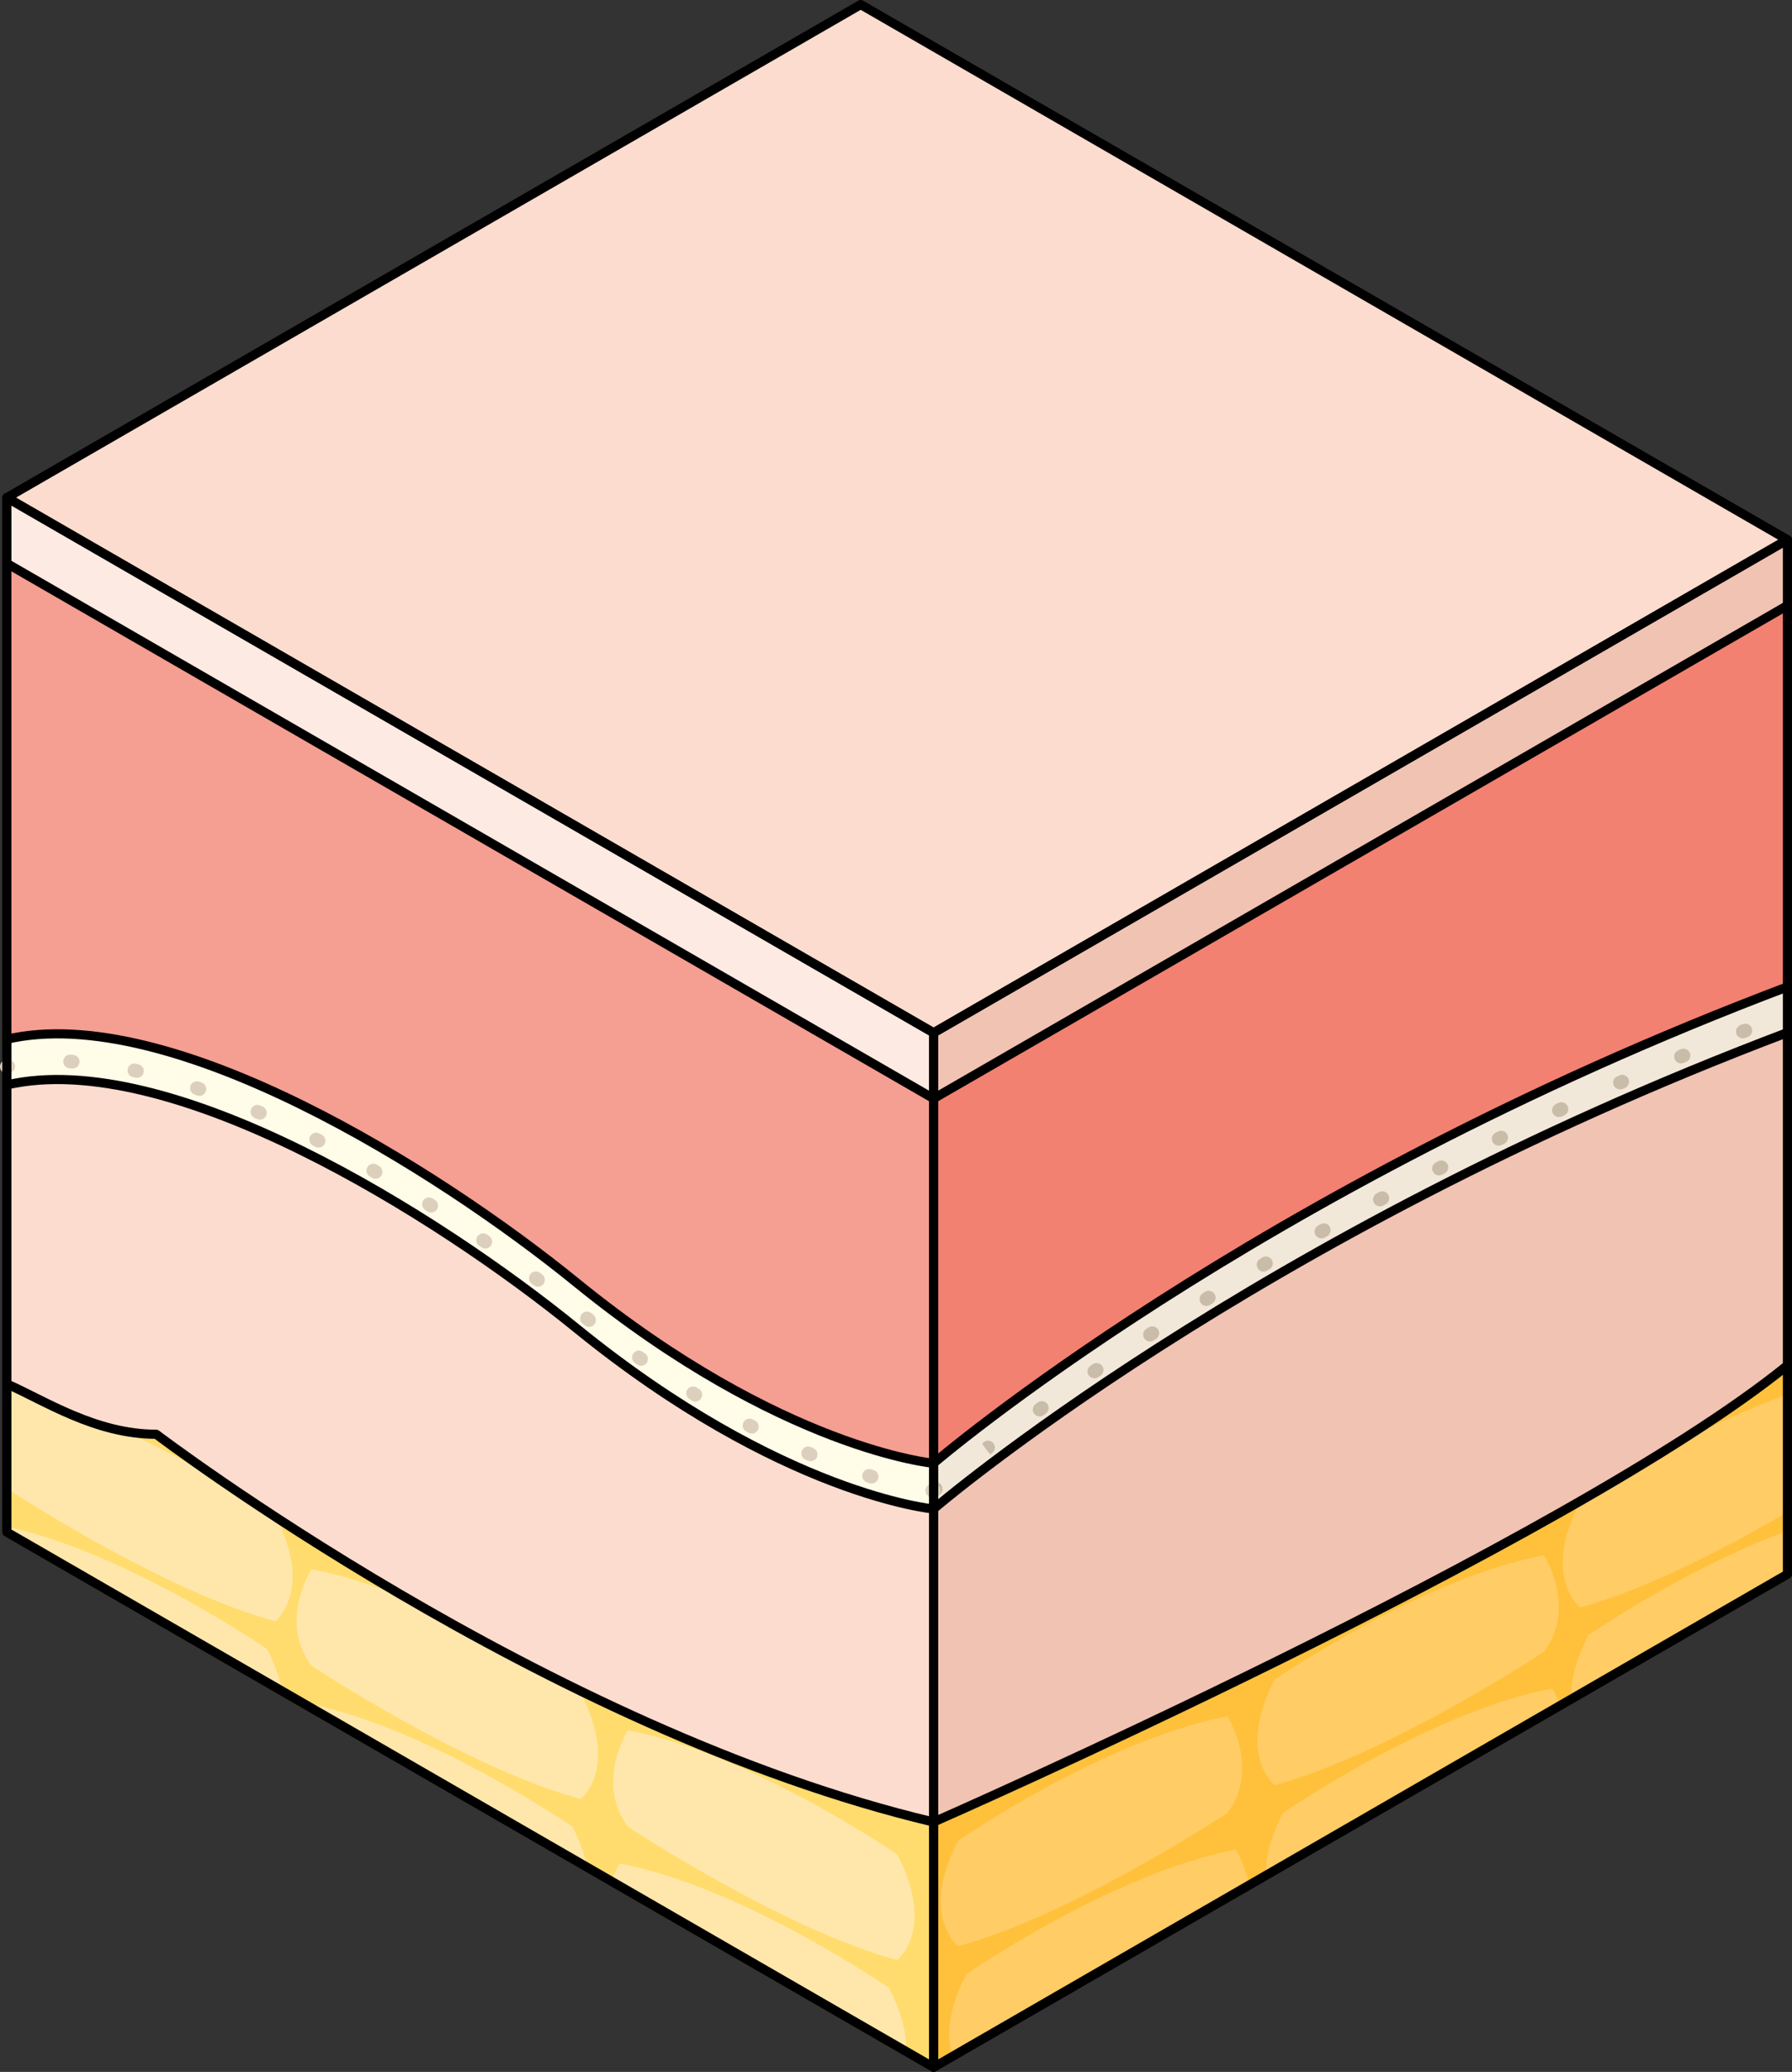
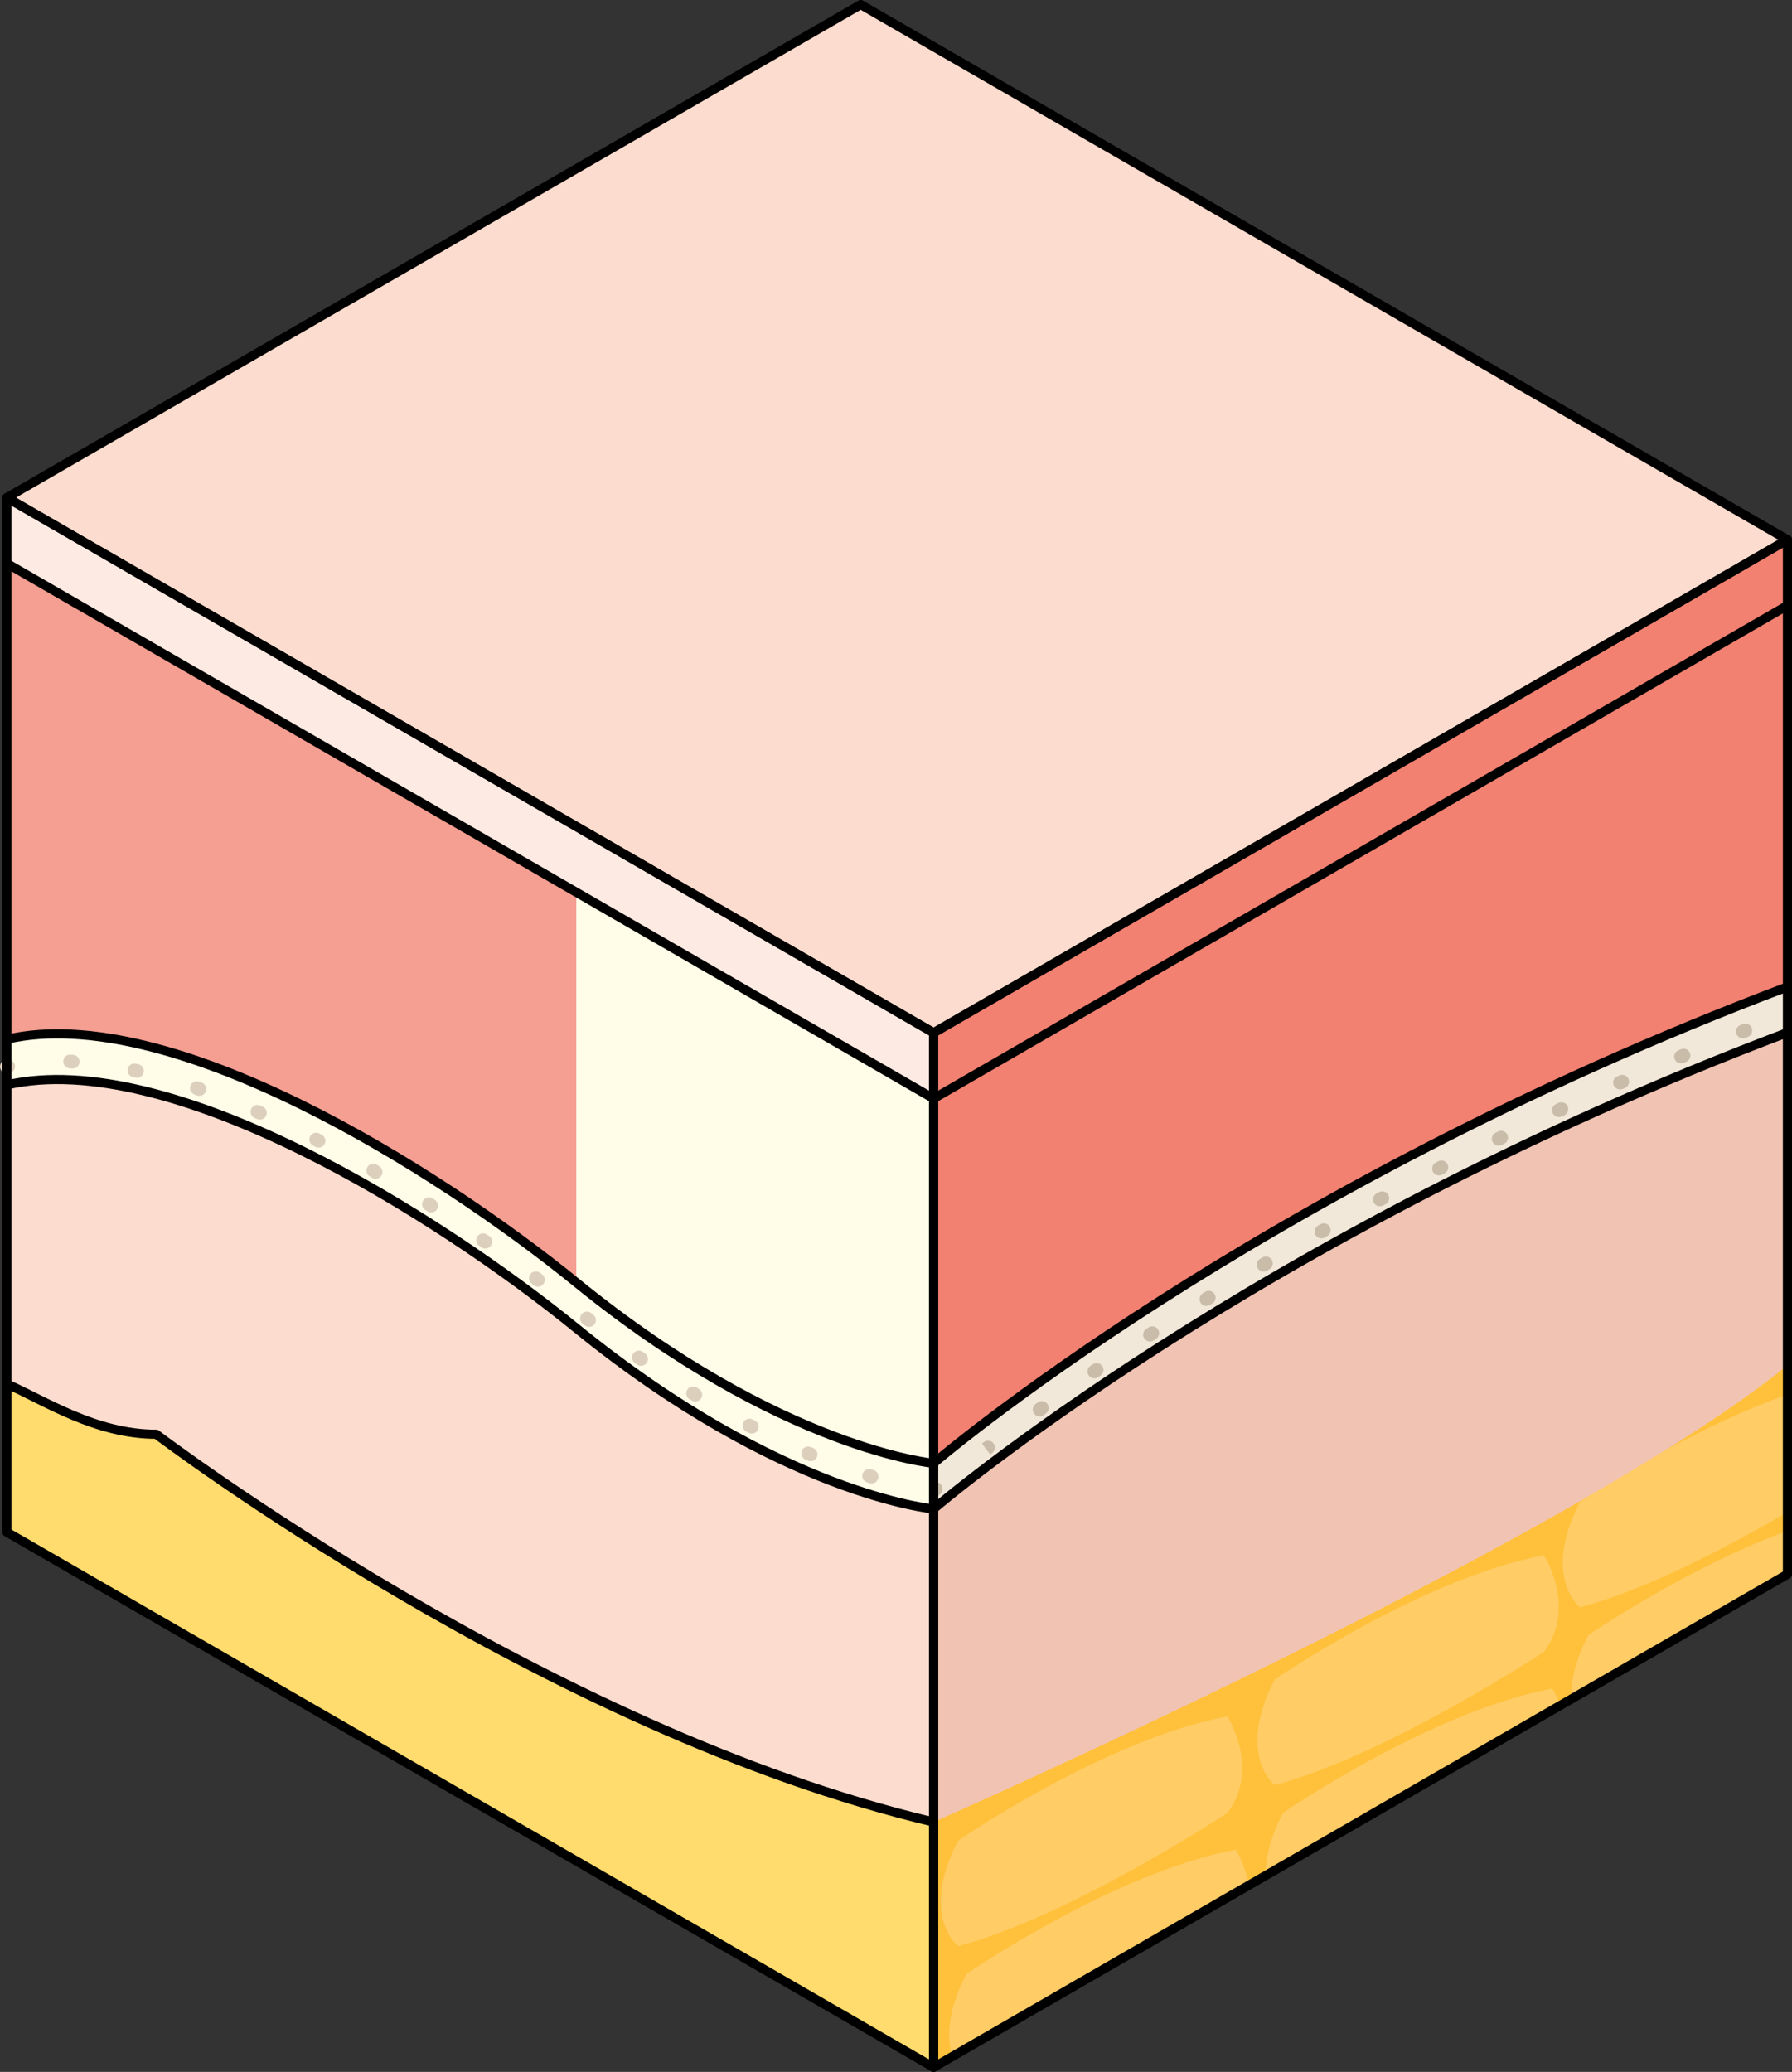
<svg xmlns="http://www.w3.org/2000/svg" version="1.1" id="Layer_1" x="0px" y="0px" width="196.221px" height="226.819px" viewBox="0 0 196.221 226.819" enable-background="new 0 0 196.221 226.819" xml:space="preserve">
  <rect x="0" y="0" width="196.221" height="226.819" fill="#333333" stroke="none" />
  <g>
    <polygon fill="#FCDCCE" points="102.227,113.064 102.227,226.319 0.75,167.732 0.75,54.478  " />
    <polygon fill="#F1C3B3" points="102.227,113.064 102.227,226.319 195.721,172.34 195.721,59.086  " />
    <path fill="#FFDC6D" d="M102.227,199.465c-42.516-10.055-85.121-42.451-85.121-42.451c-6.654,0-12.274-3.715-16.355-5.508v16.226   l101.477,58.587V199.465z" />
-     <path fill="#FFE7AB" d="M67.85,204.01c0,0-0.476,0.752-0.913,1.935l32.28,18.638c0.063-1.756-0.365-4.047-1.875-6.961   C97.342,217.622,81.228,206.513,67.85,204.01z M0.75,167.125v0.607l30.16,17.413c-0.255-1.329-0.76-2.854-1.674-4.615   C29.236,180.53,13.916,169.971,0.75,167.125z M25.683,163.088c-2.939-1.779-7.071-4.119-11.623-6.208   c-5.325-0.419-9.869-3.862-13.31-5.374v11.449c1.3,0.852,17.442,11.324,29.398,14.533c0,0,4.181-3.299,0.086-11.371   C28.579,165.037,27.058,164.022,25.683,163.088z M33.189,186.375c0,0-0.015,0.023-0.039,0.062l31.174,17.998   c-0.267-1.289-0.768-2.761-1.643-4.448C62.681,199.988,46.567,188.879,33.189,186.375z M62.105,184.409   c-6.061-2.996-11.772-6.106-16.958-9.11c-3.635-1.539-7.438-2.842-11.045-3.517c0,0-3.648,5.707,0,10.571   c0,0,17.026,11.249,29.492,14.594c0,0,4.256-3.344,0-11.554C63.593,185.393,63.056,185.024,62.105,184.409z M98.254,214.581   c0,0,4.256-3.344,0-11.553c0,0-16.114-11.109-29.492-13.611c0,0-3.648,5.706,0,10.57C68.762,199.987,85.789,211.237,98.254,214.581   z" />
    <path fill="#FFC13B" d="M102.227,199.465c0,0,69.344-30.441,93.494-49.992v22.867l-93.494,53.979V199.465z" />
    <path fill="#FFCC66" d="M139.57,195.426c12.466-3.344,29.492-14.594,29.492-14.594c3.648-4.864,0-10.57,0-10.57   c-13.378,2.502-29.492,13.611-29.492,13.611C135.314,192.083,139.57,195.426,139.57,195.426z M182.344,158.768   c-2.686,1.676-5.536,3.38-8.502,5.094c-0.531,0.35-0.826,0.553-0.826,0.553c-4.257,8.21,0,11.554,0,11.554   c7.482-2.008,16.604-6.862,22.705-10.423v-12.877C190.953,154.335,186.236,156.639,182.344,158.768z M104.909,213.061   c12.466-3.345,29.492-14.594,29.492-14.594c3.648-4.865,0-10.571,0-10.571c-13.378,2.503-29.492,13.612-29.492,13.612   C100.652,209.717,104.909,213.061,104.909,213.061z M105.821,216.102c-2.199,4.242-2.122,7.175-1.537,9.028l32.478-18.751   c-0.414-2.256-1.448-3.889-1.448-3.889C121.936,204.993,105.821,216.102,105.821,216.102z M172.053,186.004l23.668-13.664v-4.754   c-11.162,4.094-21.793,11.423-21.793,11.423C172.406,181.942,171.982,184.245,172.053,186.004z M140.482,198.467   c-1.479,2.854-1.918,5.106-1.877,6.848l32.246-18.617c-0.426-1.127-0.877-1.842-0.877-1.842   C156.597,187.359,140.482,198.467,140.482,198.467z" />
    <path fill="#F2E8D9" d="M102.227,165.196c0,0,34.877-30,93.494-52.156V64.088l-93.494,53.979V165.196z" />
    <path fill="#C9BCA9" d="M102.227,163.946c-0.211,0-0.42-0.089-0.568-0.261c-0.271-0.313-0.235-0.788,0.078-1.058l0.238-0.202   c0.316-0.268,0.791-0.226,1.057,0.091c0.267,0.316,0.227,0.79-0.091,1.057l-0.225,0.191   C102.574,163.885,102.4,163.946,102.227,163.946z M108.438,159.217l-0.485-0.572l-0.422-0.622l0.21-0.159   c0.332-0.248,0.802-0.182,1.05,0.149c0.25,0.331,0.183,0.802-0.148,1.05L108.438,159.217z M113.836,155.063   c-0.233,0-0.463-0.109-0.609-0.312c-0.242-0.338-0.164-0.806,0.172-1.047l0.248-0.177c0.338-0.239,0.807-0.16,1.045,0.179   c0.24,0.338,0.16,0.806-0.178,1.045l-0.241,0.172C114.141,155.018,113.987,155.063,113.836,155.063z M119.832,150.891   c-0.24,0-0.477-0.114-0.621-0.328c-0.232-0.342-0.145-0.809,0.198-1.041l0.25-0.17c0.343-0.232,0.809-0.143,1.042,0.201   c0.232,0.343,0.142,0.809-0.201,1.041l-0.247,0.168C120.124,150.85,119.977,150.891,119.832,150.891z M125.923,146.863   c-0.246,0-0.487-0.121-0.631-0.343c-0.225-0.349-0.124-0.812,0.224-1.037l0.252-0.163c0.348-0.224,0.812-0.124,1.037,0.224   s0.125,0.812-0.224,1.037l-0.252,0.162C126.203,146.825,126.062,146.863,125.923,146.863z M132.102,142.969   c-0.252,0-0.497-0.127-0.639-0.357c-0.217-0.354-0.107-0.814,0.246-1.031l0.254-0.157c0.352-0.216,0.814-0.108,1.032,0.244   s0.108,0.815-0.244,1.032l-0.257,0.158C132.372,142.933,132.236,142.969,132.102,142.969z M138.36,139.206   c-0.257,0-0.507-0.131-0.646-0.369c-0.211-0.355-0.094-0.816,0.264-1.026l0.263-0.155c0.356-0.207,0.817-0.087,1.026,0.271   c0.207,0.358,0.086,0.817-0.271,1.025l-0.255,0.149C138.621,139.172,138.49,139.206,138.36,139.206z M144.693,135.57   c-0.262,0-0.516-0.138-0.654-0.383c-0.203-0.36-0.074-0.818,0.287-1.021l0.264-0.148c0.361-0.2,0.818-0.072,1.02,0.289   c0.203,0.361,0.073,0.818-0.289,1.021l-0.26,0.145C144.944,135.54,144.818,135.57,144.693,135.57z M151.098,132.061   c-0.267,0-0.525-0.143-0.66-0.395c-0.197-0.364-0.061-0.819,0.304-1.016l0.269-0.145c0.368-0.193,0.82-0.055,1.015,0.312   s0.055,0.819-0.312,1.015l-0.26,0.139C151.34,132.032,151.218,132.061,151.098,132.061z M157.568,128.678   c-0.271,0-0.535-0.148-0.668-0.408c-0.188-0.369-0.042-0.821,0.326-1.01l0.271-0.138c0.369-0.187,0.82-0.038,1.008,0.331   c0.187,0.369,0.038,0.82-0.332,1.008l-0.264,0.135C157.801,128.652,157.684,128.678,157.568,128.678z M164.104,125.421   c-0.278,0-0.546-0.155-0.676-0.423c-0.18-0.373-0.023-0.822,0.35-1.002l0.268-0.131c0.372-0.18,0.822-0.025,1.003,0.347   s0.026,0.821-0.347,1.003l-0.271,0.131C164.324,125.397,164.213,125.421,164.104,125.421z M170.701,122.292   c-0.283,0-0.555-0.161-0.681-0.436c-0.174-0.375-0.011-0.821,0.366-0.995l0.271-0.126c0.374-0.172,0.821-0.012,0.996,0.365   c0.175,0.375,0.012,0.82-0.364,0.996l-0.273,0.126C170.914,122.27,170.807,122.292,170.701,122.292z M177.405,119.264   c-0.294,0-0.581-0.16-0.703-0.438c-0.167-0.38-0.026-0.809,0.354-0.975l0.064-0.027l0.207-0.092   c0.378-0.17,0.821,0.003,0.989,0.381c0.168,0.379-0.002,0.822-0.381,0.99l-0.214,0.094   C177.621,119.243,177.512,119.264,177.405,119.264z M184.07,116.417c-0.294,0-0.572-0.172-0.693-0.461   c-0.159-0.381,0.021-0.82,0.403-0.98l0.28-0.117c0.385-0.157,0.82,0.025,0.979,0.408s-0.023,0.82-0.406,0.979l-0.274,0.114   C184.264,116.399,184.166,116.417,184.07,116.417z M190.836,113.674c-0.299,0-0.581-0.18-0.697-0.475   c-0.152-0.385,0.037-0.821,0.422-0.973l0.279-0.11c0.385-0.151,0.82,0.037,0.973,0.422s-0.037,0.821-0.422,0.973l-0.279,0.11   C191.021,113.658,190.928,113.674,190.836,113.674z" />
    <path fill="#FFFCE8" d="M0.75,59.48v59.292c17.854-4.129,47.156,14.271,62.354,26.629c22.5,18.295,39.123,19.795,39.123,19.795   v-47.129L0.75,59.48z" />
    <g>
      <path fill="#DCD0BD" d="M0.75,117.522c-0.341,0-0.649-0.234-0.73-0.58c-0.094-0.404,0.157-0.807,0.561-0.9l0.152-0.035    c0.404-0.092,0.805,0.166,0.895,0.57s-0.165,0.805-0.569,0.895l-0.138,0.031C0.863,117.515,0.806,117.522,0.75,117.522z" />
      <path fill="#DCD0BD" d="M95.445,162.405c-0.072,0-0.145-0.011-0.217-0.032l-0.286-0.089c-0.396-0.123-0.616-0.543-0.492-0.939    c0.123-0.395,0.545-0.617,0.939-0.492l0.272,0.084c0.396,0.119,0.621,0.538,0.501,0.936    C96.064,162.196,95.767,162.405,95.445,162.405z M88.762,159.969c-0.097,0-0.195-0.019-0.291-0.059l-0.27-0.114    c-0.381-0.161-0.561-0.601-0.399-0.982c0.161-0.382,0.6-0.562,0.982-0.399l0.269,0.113c0.382,0.16,0.561,0.601,0.4,0.982    C89.333,159.797,89.055,159.969,88.762,159.969z M82.326,156.942c-0.117,0-0.235-0.027-0.345-0.085l-0.262-0.137    c-0.367-0.192-0.508-0.646-0.315-1.013c0.193-0.367,0.645-0.51,1.013-0.315l0.256,0.134c0.368,0.191,0.511,0.645,0.32,1.012    C82.858,156.794,82.597,156.942,82.326,156.942z M76.138,153.434c-0.133,0-0.267-0.035-0.388-0.107l-0.254-0.156    c-0.353-0.219-0.462-0.68-0.244-1.033c0.219-0.353,0.681-0.461,1.032-0.244l0.244,0.15c0.354,0.215,0.467,0.676,0.253,1.029    C76.639,153.306,76.392,153.434,76.138,153.434z M70.196,149.525c-0.149,0-0.3-0.044-0.432-0.138l-0.239-0.168    c-0.339-0.238-0.419-0.707-0.181-1.045c0.238-0.34,0.706-0.42,1.045-0.181l0.239,0.169c0.339,0.238,0.419,0.706,0.181,1.045    C70.663,149.415,70.431,149.525,70.196,149.525z M64.498,145.268c-0.163,0-0.327-0.053-0.464-0.162l-0.229-0.182    c-0.325-0.256-0.38-0.728-0.124-1.053c0.256-0.325,0.728-0.381,1.053-0.123l0.229,0.182c0.325,0.256,0.38,0.728,0.124,1.053    C64.938,145.17,64.719,145.268,64.498,145.268z M58.907,140.862c-0.158,0-0.318-0.049-0.454-0.152l-0.229-0.174    c-0.331-0.248-0.398-0.719-0.15-1.05c0.249-0.331,0.719-0.397,1.05-0.149l0.237,0.18c0.33,0.25,0.394,0.721,0.143,1.051    C59.357,140.76,59.133,140.862,58.907,140.862z M53.142,136.685c-0.147,0-0.295-0.043-0.425-0.132l-0.243-0.169    c-0.34-0.236-0.424-0.704-0.188-1.044c0.236-0.34,0.703-0.424,1.044-0.188l0.237,0.164c0.341,0.235,0.427,0.703,0.192,1.043    C53.614,136.572,53.38,136.685,53.142,136.685z M47.214,132.742c-0.138,0-0.277-0.038-0.402-0.117l-0.245-0.155    c-0.35-0.223-0.454-0.686-0.232-1.035s0.685-0.453,1.035-0.232l0.248,0.157c0.35,0.223,0.452,0.687,0.23,1.036    C47.704,132.62,47.461,132.742,47.214,132.742z M41.13,129.047c-0.127,0-0.255-0.033-0.373-0.1l-0.255-0.146    c-0.359-0.207-0.483-0.666-0.277-1.024c0.207-0.36,0.666-0.481,1.024-0.276l0.255,0.146c0.359,0.206,0.483,0.664,0.277,1.023    C41.642,128.913,41.389,129.047,41.13,129.047z M34.878,125.635c-0.115,0-0.231-0.026-0.341-0.082l-0.261-0.135    c-0.369-0.189-0.514-0.641-0.324-1.01c0.189-0.368,0.643-0.514,1.01-0.324l0.258,0.133c0.369,0.189,0.515,0.641,0.327,1.01    C35.414,125.487,35.15,125.635,34.878,125.635z M28.457,122.576c-0.1,0-0.202-0.021-0.3-0.063l-0.268-0.117    c-0.38-0.165-0.553-0.607-0.387-0.986c0.166-0.381,0.607-0.554,0.987-0.387l0.268,0.117c0.38,0.165,0.553,0.607,0.387,0.986    C29.021,122.408,28.746,122.576,28.457,122.576z M21.835,119.968c-0.081,0-0.164-0.013-0.245-0.041l-0.275-0.095    c-0.392-0.135-0.6-0.562-0.465-0.953c0.134-0.392,0.562-0.598,0.953-0.466l0.277,0.096c0.392,0.136,0.599,0.562,0.464,0.954    C22.437,119.774,22.146,119.968,21.835,119.968z M15.002,117.995c-0.055,0-0.11-0.006-0.166-0.02l-0.282-0.062    c-0.404-0.089-0.66-0.488-0.571-0.894c0.089-0.404,0.483-0.663,0.894-0.571l0.289,0.064c0.404,0.092,0.658,0.493,0.566,0.896    C15.654,117.758,15.345,117.995,15.002,117.995z M7.968,116.975c-0.013,0-0.025,0-0.038-0.001l-0.288-0.015    c-0.414-0.018-0.734-0.369-0.715-0.782c0.019-0.413,0.368-0.757,0.783-0.716l0.282,0.014c0.414,0.021,0.739,0.373,0.719,0.787    C8.69,116.663,8.365,116.975,7.968,116.975z" />
-       <path fill="#DCD0BD" d="M102.226,163.946c-0.022,0-0.044-0.002-0.067-0.004l-0.164-0.018c-0.412-0.048-0.705-0.42-0.658-0.832    c0.049-0.412,0.426-0.704,0.833-0.658l0.125,0.014c0.412,0.039,0.716,0.402,0.679,0.814    C102.938,163.653,102.609,163.946,102.226,163.946z" />
    </g>
    <path fill="#F28171" d="M102.227,160.194c0,0,34.877-30,93.494-52.156V59.086l-93.494,53.978V160.194z" />
-     <path fill="#F59E92" d="M0.75,54.478v59.292c17.854-4.13,47.156,14.271,62.354,26.629c22.5,18.295,39.123,19.795,39.123,19.795   v-47.13L0.75,54.478z" />
+     <path fill="#F59E92" d="M0.75,54.478v59.292c17.854-4.13,47.156,14.271,62.354,26.629v-47.13L0.75,54.478z" />
    <polygon fill="#FDEAE2" points="102.227,113.064 102.227,120.267 0.75,61.68 0.75,54.478  " />
-     <polygon fill="#F1C3B3" points="102.227,113.064 102.227,120.267 195.721,66.288 195.721,59.086  " />
    <polygon fill="#FCDCCE" points="102.227,113.064 0.75,54.478 94.245,0.5 195.721,59.086  " />
    <g>
      <polygon fill="none" stroke="#000000" stroke-linecap="round" stroke-linejoin="round" stroke-miterlimit="10" points="    102.227,113.064 102.227,226.319 0.75,167.732 0.75,54.478   " />
      <polygon fill="none" stroke="#000000" stroke-linecap="round" stroke-linejoin="round" stroke-miterlimit="10" points="    102.227,113.064 102.227,226.319 195.721,172.34 195.721,59.086   " />
      <polygon fill="none" stroke="#000000" stroke-linecap="round" stroke-linejoin="round" stroke-miterlimit="10" points="    102.227,113.064 0.75,54.478 94.245,0.5 195.721,59.086   " />
-       <path fill="none" stroke="#000000" stroke-linecap="round" stroke-linejoin="round" stroke-miterlimit="10" d="M102.227,199.465    c0,0,69.344-30.441,93.494-49.992" />
      <path fill="none" stroke="#000000" stroke-linecap="round" stroke-linejoin="round" stroke-miterlimit="10" d="M102.227,199.465    c-42.516-10.055-85.121-42.451-85.121-42.451c-6.654,0-12.274-3.715-16.355-5.508" />
      <path fill="none" stroke="#000000" stroke-linecap="round" stroke-linejoin="round" stroke-miterlimit="10" d="M0.75,118.772    c17.854-4.129,47.156,14.271,62.354,26.629c22.5,18.295,39.123,19.795,39.123,19.795" />
      <path fill="none" stroke="#000000" stroke-linecap="round" stroke-linejoin="round" stroke-miterlimit="10" d="M0.75,113.77    c17.854-4.13,47.156,14.271,62.354,26.629c22.5,18.295,39.123,19.795,39.123,19.795" />
      <path fill="none" stroke="#000000" stroke-linecap="round" stroke-linejoin="round" stroke-miterlimit="10" d="M102.227,165.196    c0,0,34.877-30,93.494-52.156" />
      <path fill="none" stroke="#000000" stroke-linecap="round" stroke-linejoin="round" stroke-miterlimit="10" d="M102.227,160.194    c0,0,34.877-30,93.494-52.156" />
      <polyline fill="none" stroke="#000000" stroke-linecap="round" stroke-linejoin="round" stroke-miterlimit="10" points="    195.721,66.288 102.227,120.267 0.75,61.68   " />
    </g>
  </g>
</svg>